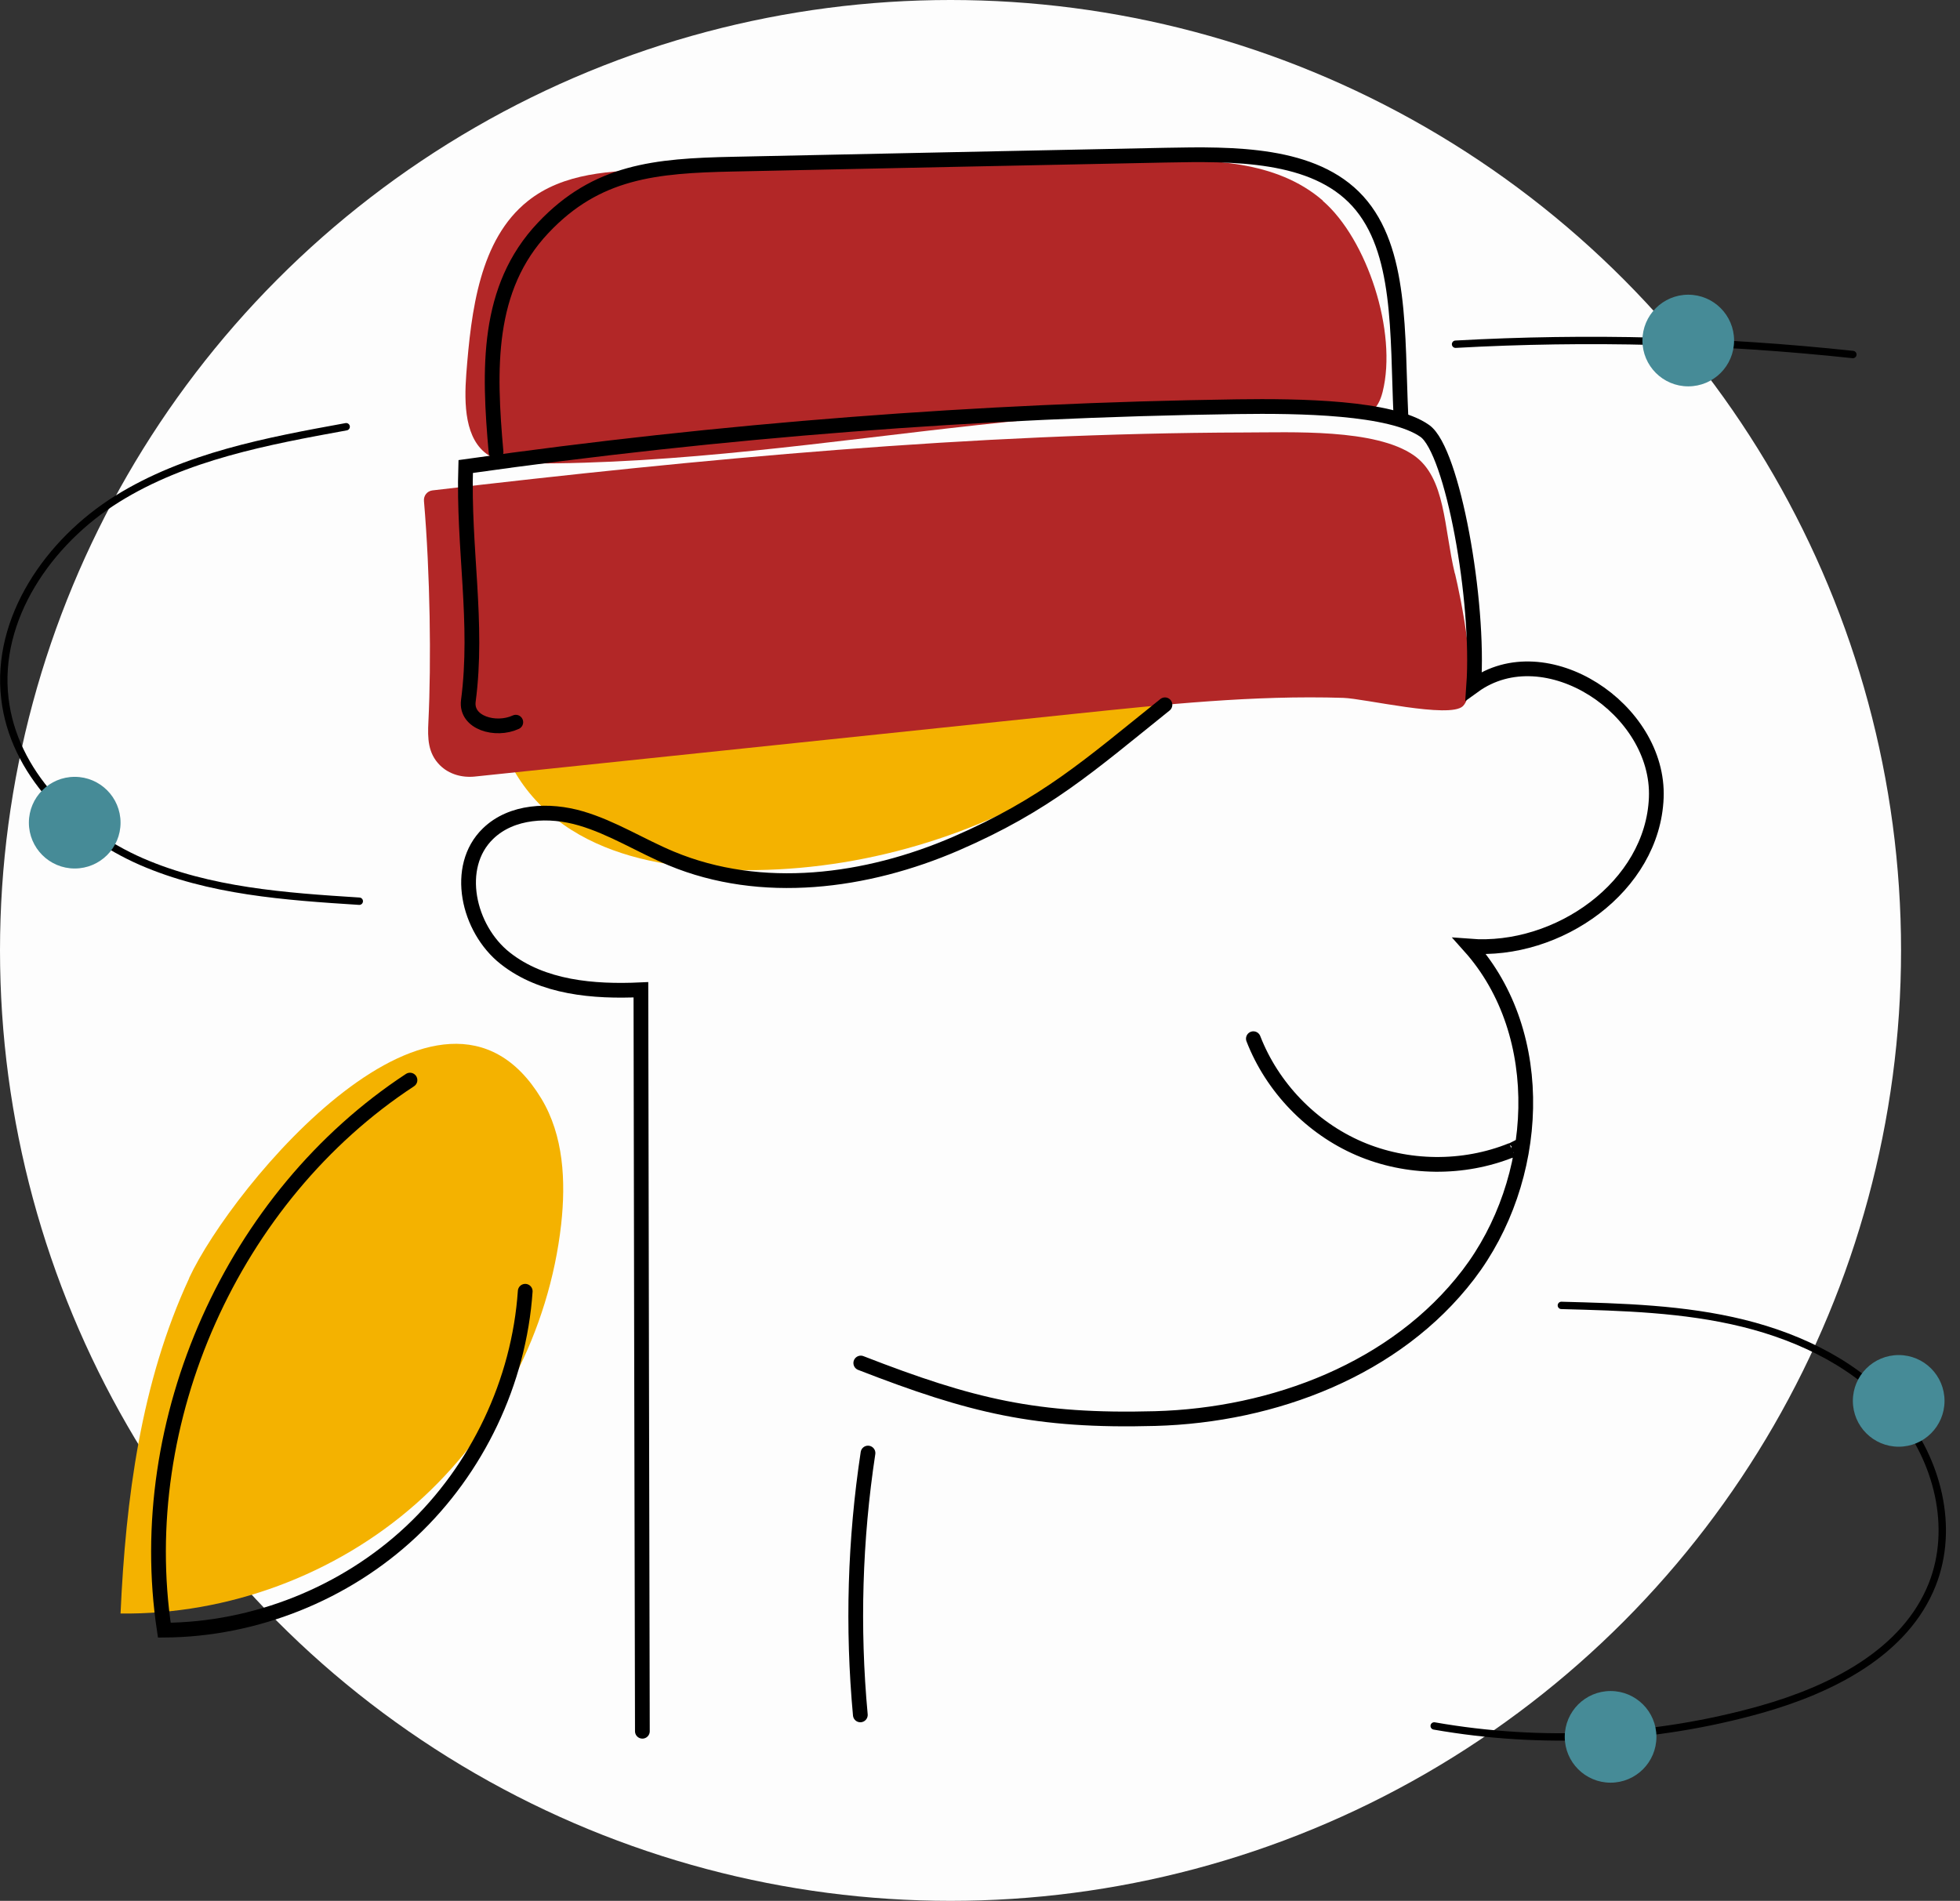
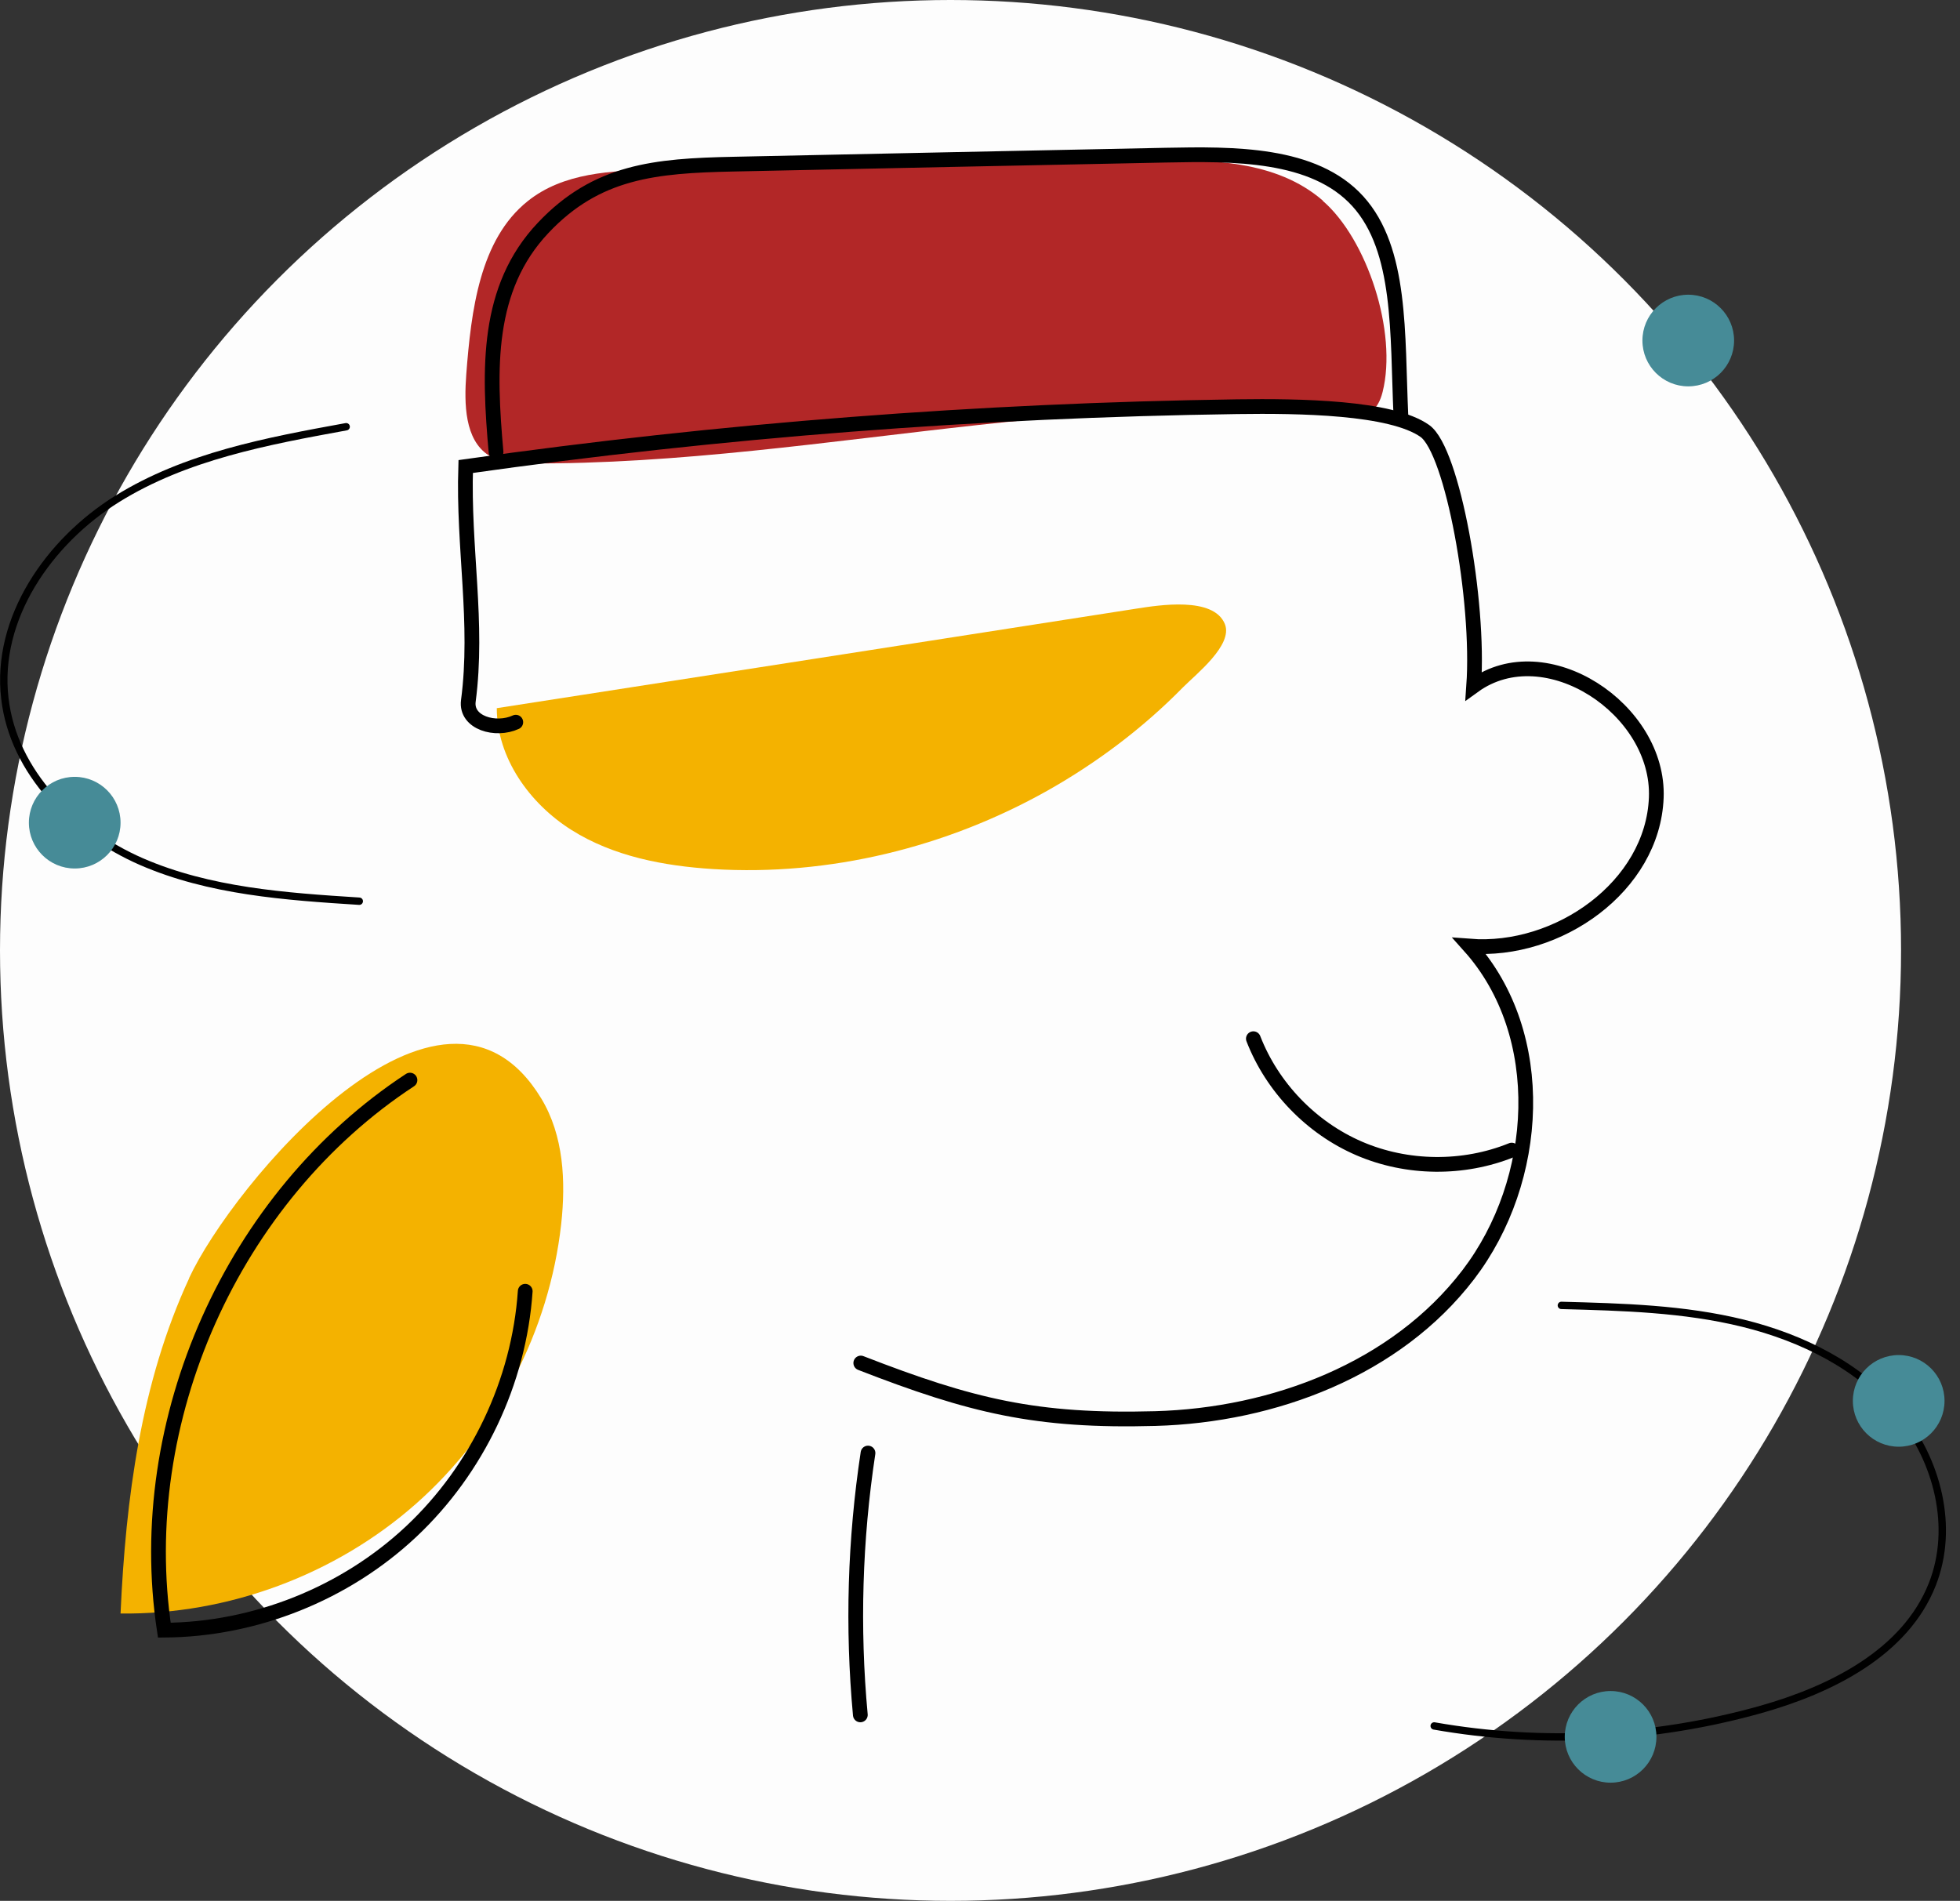
<svg xmlns="http://www.w3.org/2000/svg" width="133" height="129" viewBox="0 0 133 129" fill="none">
  <rect x="0" y="0" width="133" height="129" fill="#333333" stroke="none" />
  <circle cx="64.5" cy="64.5" r="64.5" fill="#FDFDFD" />
  <g clip-path="url(#clip0_548_921)">
    <path d="M89.76 13.61C86.59 10.87 82.11 10.81 78.01 10.89C66.85 11.1 55.69 11.31 44.53 11.52C41.49 11.58 38.23 11.71 35.81 13.65C32.55 16.25 31.97 21.09 31.64 25.4C31.49 27.41 31.53 29.85 33.16 30.9C33.94 31.41 34.91 31.44 35.83 31.45C46.04 31.51 56.17 29.96 66.31 28.85C71.36 28.3 76.43 27.84 81.51 27.75C84.04 27.71 86.57 27.75 89.1 27.92C91.31 28.07 93.2 29.06 93.82 26.6C94.84 22.53 92.76 16.22 89.76 13.63V13.61Z" fill="#B22727" />
    <path d="M48.41 58.98C45.05 58.77 41.62 58.12 38.77 56.32C35.92 54.52 33.72 51.43 33.71 48.06C48.19 45.81 62.66 43.56 77.14 41.3C78.58 41.08 82.36 40.45 83.12 42.36C83.68 43.78 81.15 45.76 80.27 46.65C77.56 49.41 74.44 51.76 71.07 53.66C64.22 57.51 56.27 59.46 48.41 58.98Z" fill="#F4B200" />
-     <path d="M98.72 38.92C97.97 35.81 98.11 32.43 95.95 30.91C93.33 29.07 87.62 29.35 84.46 29.35C66.04 29.4 47.65 31.13 29.35 33.28C28.99 33.32 28.73 33.64 28.77 34.01C29.19 38.93 29.27 44.93 29.07 48.98C29.01 50.12 29.04 51.12 29.85 51.93C30.47 52.55 31.36 52.79 32.22 52.7C45.79 51.28 59.37 49.86 72.94 48.44C78.99 47.81 85.06 47.17 91.15 47.36C92.56 47.4 98.38 48.79 99.27 47.92C100.44 46.79 99.08 40.37 98.73 38.92H98.72Z" fill="#B22727" />
    <path d="M12.84 86.74C9.56 93.81 8.53 101.72 8.18 109.5C15.47 109.59 22.76 106.88 28.22 102.06C33.68 97.24 37.27 90.33 38.08 83.08C38.4 80.17 38.25 77.06 36.73 74.55C29.95 63.35 15.74 80.47 12.83 86.74H12.84Z" fill="#F4B200" />
    <path d="M58.41 92.5C65.92 95.42 70.32 96.49 78.38 96.27C86.44 96.05 94.73 92.91 99.63 86.51C104.53 80.11 105.1 70.22 99.72 64.21C105.73 64.68 112.15 60.16 112.39 54.14C112.63 48.12 104.88 43.02 100 46.55C100.41 40.78 98.57 30.59 96.69 29.25C94.41 27.63 88.16 27.54 83.95 27.6C66.44 27.85 48.94 29.2 31.6 31.66C31.42 37.2 32.48 42.26 31.78 47.57C31.59 49.06 33.64 49.64 35 49.01" stroke="black" stroke-miterlimit="10" stroke-linecap="round" />
    <path d="M95.06 28.21C94.81 22.63 95.12 16.95 92.14 13.66C89.16 10.37 83.68 10.44 79.08 10.53C69.3 10.73 59.53 10.93 49.75 11.14C44.46 11.25 40.49 11.61 36.86 15.46C32.98 19.56 33.16 25.06 33.66 30.68" stroke="black" stroke-miterlimit="10" stroke-linecap="round" />
-     <path d="M79.05 47.83C73.88 51.98 70.96 54.61 64.87 57.25C58.79 59.88 51.67 60.81 45.55 58.26C43.48 57.4 41.57 56.17 39.42 55.54C37.27 54.91 34.71 55.02 33.11 56.58C30.8 58.82 31.75 63.03 34.28 65.03C36.81 67.03 40.27 67.32 43.49 67.17C43.52 83.94 43.55 100.72 43.59 117.49" stroke="black" stroke-miterlimit="10" stroke-linecap="round" />
    <path d="M27.82 73.3C15.78 81.2 9 96.4 11.15 110.63C17.31 110.59 23.42 108.15 27.91 103.93C32.4 99.71 35.22 93.77 35.64 87.63" stroke="black" stroke-miterlimit="10" stroke-linecap="round" />
-     <path d="M85.05 70.49C86.33 73.79 88.98 76.54 92.23 77.94C95.48 79.34 99.3 79.38 102.58 78.05C102.26 78.25 103.38 77.64 103.06 77.84" stroke="black" stroke-miterlimit="10" stroke-linecap="round" />
+     <path d="M85.05 70.49C86.33 73.79 88.98 76.54 92.23 77.94C95.48 79.34 99.3 79.38 102.58 78.05" stroke="black" stroke-miterlimit="10" stroke-linecap="round" />
    <path d="M97.32 117.13C104.66 118.42 112.28 118.03 119.45 116.02C124.25 114.67 129.29 112.16 131.12 107.52C132.64 103.67 131.48 99.1 128.84 95.91C126.2 92.72 122.3 90.79 118.28 89.8C114.26 88.81 110.09 88.7 105.95 88.59" stroke="black" stroke-width="0.5" stroke-miterlimit="10" stroke-linecap="round" />
    <path d="M24.38 61.16C19.35 60.84 14.21 60.48 9.59 58.47C4.97 56.45 0.91 52.41 0.33 47.4C-0.31 41.97 3.31 36.75 7.95 33.86C12.59 30.97 18.11 29.94 23.49 28.96" stroke="black" stroke-width="0.5" stroke-miterlimit="10" stroke-linecap="round" />
-     <path d="M98.77 23.36C107.76 22.86 116.78 23.1 125.73 24.06" stroke="black" stroke-width="0.5" stroke-miterlimit="10" stroke-linecap="round" />
    <path d="M109.29 120.98C111.008 120.98 112.4 119.588 112.4 117.87C112.4 116.152 111.008 114.76 109.29 114.76C107.572 114.76 106.18 116.152 106.18 117.87C106.18 119.588 107.572 120.98 109.29 120.98Z" fill="#468B97" />
    <path d="M128.84 98.18C130.558 98.18 131.95 96.788 131.95 95.07C131.95 93.352 130.558 91.96 128.84 91.96C127.122 91.96 125.73 93.352 125.73 95.07C125.73 96.788 127.122 98.18 128.84 98.18Z" fill="#468B97" />
    <path d="M5.07 58.94C6.788 58.94 8.18 57.548 8.18 55.83C8.18 54.112 6.788 52.72 5.07 52.72C3.352 52.72 1.96 54.112 1.96 55.83C1.96 57.548 3.352 58.94 5.07 58.94Z" fill="#468B97" />
    <path d="M114.56 26.22C116.278 26.22 117.67 24.828 117.67 23.11C117.67 21.392 116.278 20 114.56 20C112.842 20 111.45 21.392 111.45 23.11C111.45 24.828 112.842 26.22 114.56 26.22Z" fill="#468B97" />
    <path d="M58.9 98.61C58.01 104.48 57.83 110.46 58.38 116.38" stroke="black" stroke-miterlimit="10" stroke-linecap="round" />
  </g>
  <defs>
    <clipPath id="clip0_548_921">
      <rect width="132.05" height="110.98" fill="white" transform="translate(0 10)" />
    </clipPath>
  </defs>
</svg>